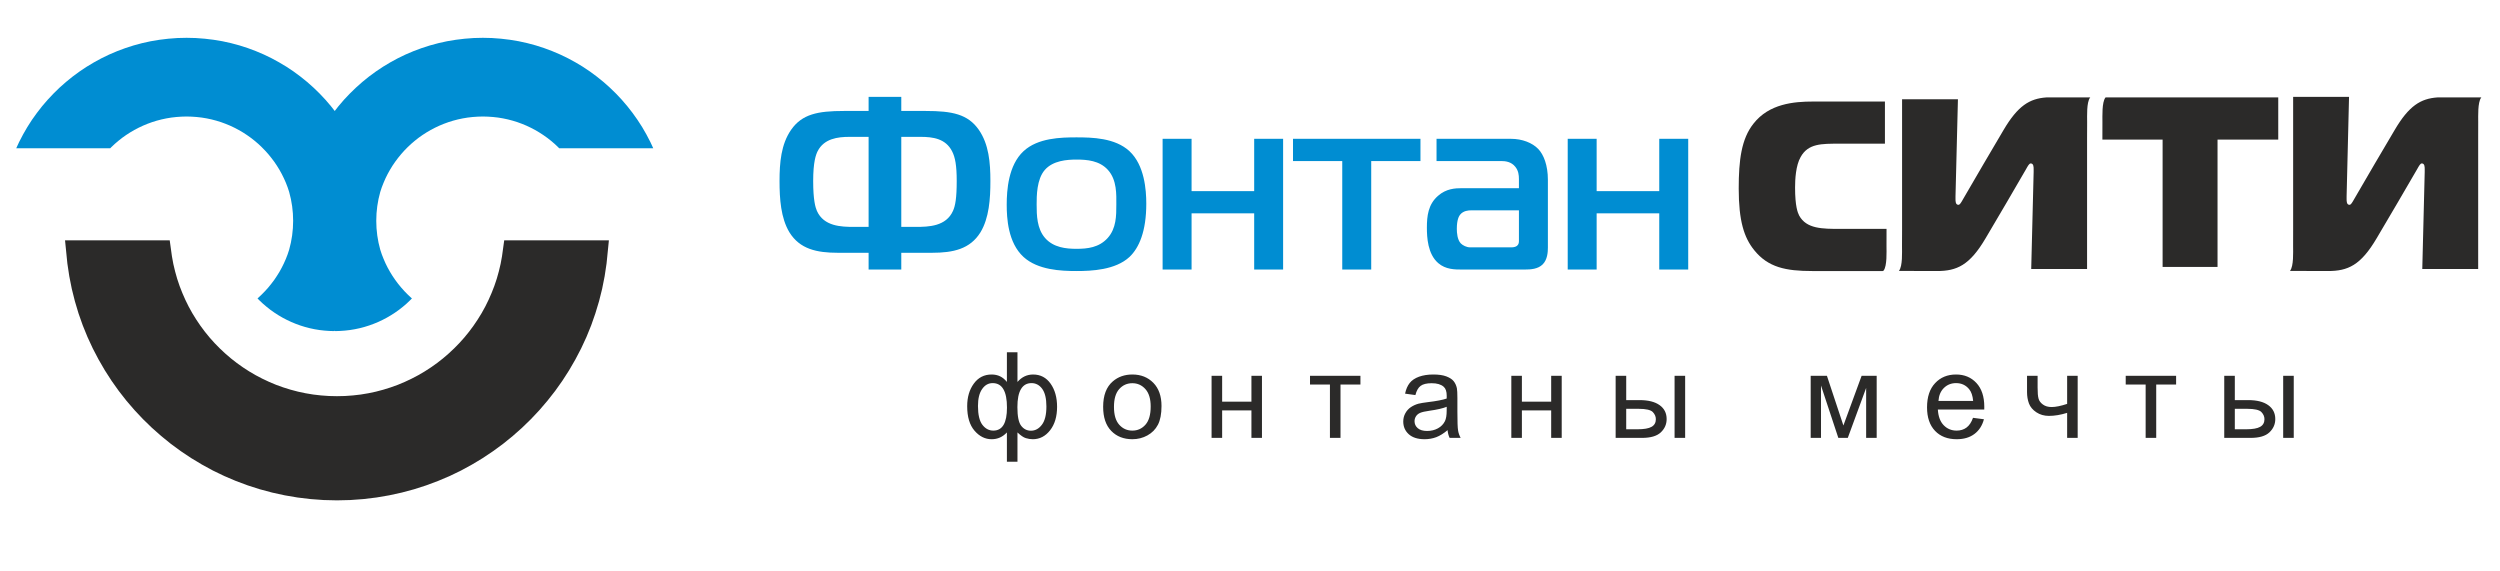
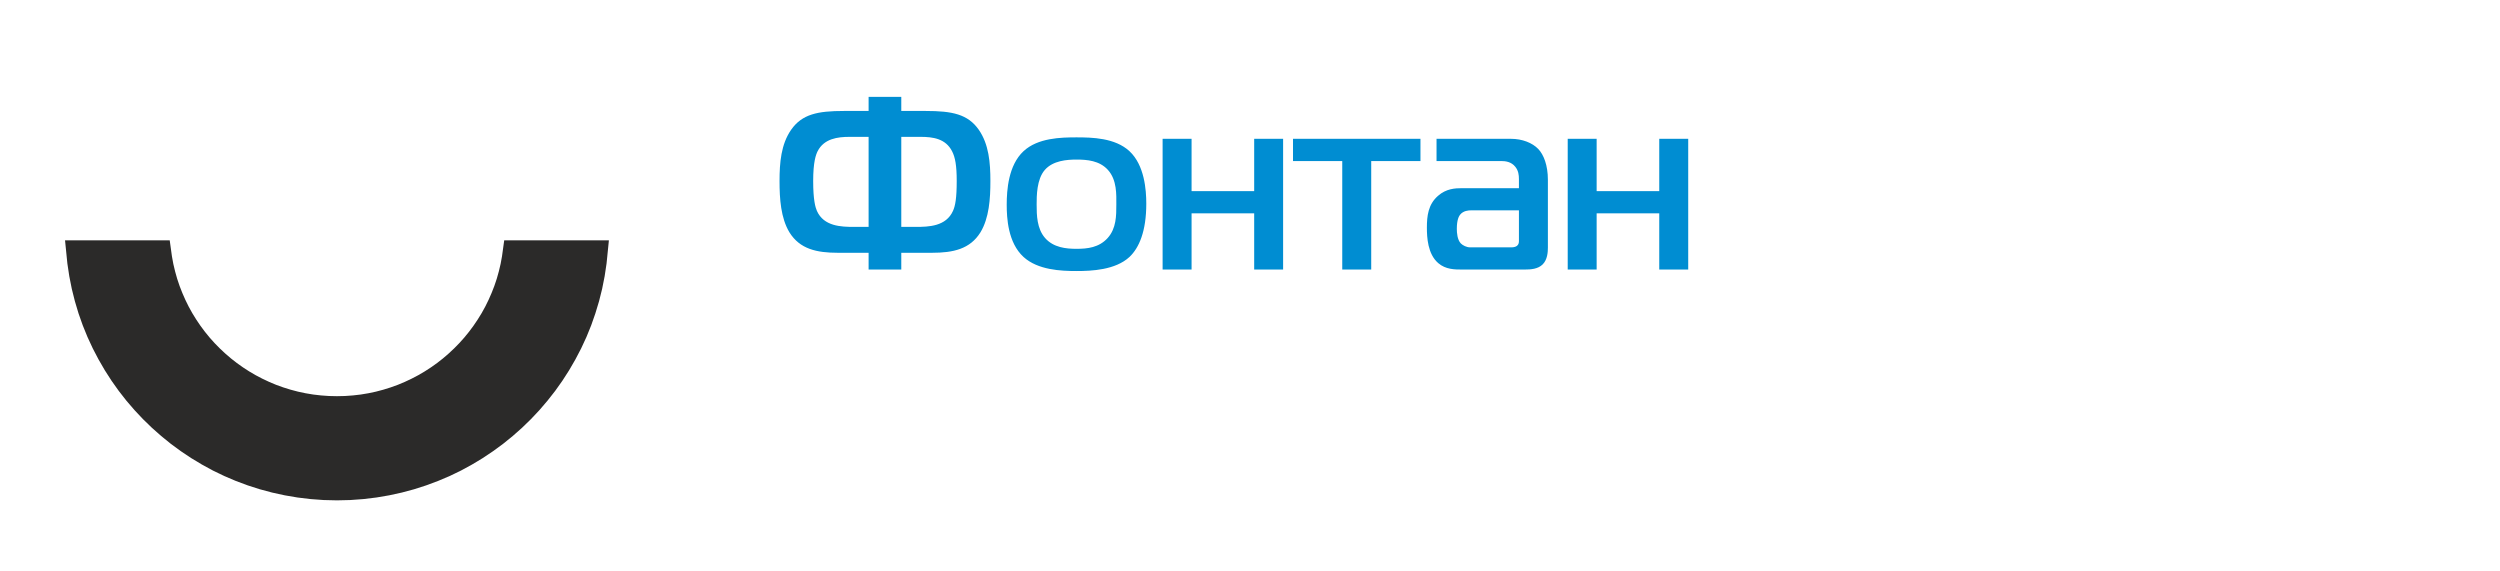
<svg xmlns="http://www.w3.org/2000/svg" xml:space="preserve" width="700px" height="160px" version="1.1" style="shape-rendering:geometricPrecision; text-rendering:geometricPrecision; image-rendering:optimizeQuality; fill-rule:evenodd; clip-rule:evenodd" viewBox="0 0 700 160">
  <defs>
    <style type="text/css">
   
    .fil2 {fill:#008DD2}
    .fil3 {fill:#2B2A29}
    .fil1 {fill:#008DD2;fill-rule:nonzero}
    .fil0 {fill:#2B2A29;fill-rule:nonzero}
   
  </style>
  </defs>
  <g id="Слой_x0020_1">
-     <path class="fil0" d="M625.75 120.2l3.1 0c1.87,0 3.21,-0.23 4,-0.69 0.8,-0.45 1.2,-1.17 1.2,-2.14 0,-0.75 -0.3,-1.42 -0.88,-2.02 -0.6,-0.58 -1.9,-0.88 -3.93,-0.88l-3.49 0 0 5.73zm-2.96 -14.97l2.96 0 0 6.8 3.73 0c2.44,0 4.31,0.47 5.62,1.41 1.32,0.94 1.98,2.24 1.98,3.9 0,1.45 -0.55,2.69 -1.65,3.73 -1.1,1.03 -2.85,1.54 -5.27,1.54l-7.37 0 0 -17.38zm16.5 0l2.96 0 0 17.38 -2.96 0 0 -17.38zm-44.09 0l14.11 0 0 2.44 -5.57 0 0 14.94 -2.96 0 0 -14.94 -5.58 0 0 -2.44zm-27.63 0l2.96 0 0 3.28c0,1.42 0.08,2.45 0.26,3.08 0.16,0.64 0.57,1.2 1.22,1.67 0.65,0.48 1.46,0.71 2.44,0.71 1.12,0 2.56,-0.29 4.35,-0.88l0 -7.86 2.95 0 0 17.38 -2.95 0 0 -7.01c-1.82,0.57 -3.53,0.85 -5.11,0.85 -1.32,0 -2.5,-0.34 -3.51,-1.01 -1.01,-0.67 -1.7,-1.49 -2.07,-2.46 -0.36,-0.97 -0.54,-2.04 -0.54,-3.2l0 -4.55zm-24.8 7.03l9.71 0c-0.13,-1.46 -0.51,-2.55 -1.12,-3.29 -0.93,-1.13 -2.15,-1.7 -3.65,-1.7 -1.35,0 -2.49,0.45 -3.42,1.36 -0.91,0.9 -1.42,2.11 -1.52,3.63zm9.67 4.73l3.06 0.4c-0.47,1.77 -1.36,3.15 -2.66,4.12 -1.3,0.98 -2.96,1.47 -4.98,1.47 -2.55,0 -4.56,-0.78 -6.05,-2.34 -1.49,-1.56 -2.24,-3.75 -2.24,-6.57 0,-2.92 0.75,-5.19 2.26,-6.79 1.51,-1.62 3.46,-2.42 5.87,-2.42 2.32,0 4.22,0.79 5.69,2.37 1.47,1.58 2.21,3.8 2.21,6.66 0,0.18 0,0.44 -0.01,0.78l-12.99 0c0.11,1.91 0.65,3.37 1.62,4.38 0.97,1.01 2.19,1.52 3.64,1.52 1.08,0 2,-0.29 2.76,-0.85 0.77,-0.57 1.38,-1.48 1.82,-2.73zm-45.45 -11.76l4.55 0 4.61 13.91 5.1 -13.91 4.22 0 0 17.38 -2.95 0 0 -13.99 -5.14 13.99 -2.65 0 -4.85 -14.66 0 14.66 -2.89 0 0 -17.38zm-51.65 14.97l3.1 0c1.87,0 3.21,-0.23 4,-0.69 0.8,-0.45 1.2,-1.17 1.2,-2.14 0,-0.75 -0.3,-1.42 -0.88,-2.02 -0.6,-0.58 -1.9,-0.88 -3.93,-0.88l-3.49 0 0 5.73zm-2.96 -14.97l2.96 0 0 6.8 3.73 0c2.44,0 4.31,0.47 5.62,1.41 1.32,0.94 1.97,2.24 1.97,3.9 0,1.45 -0.54,2.69 -1.64,3.73 -1.1,1.03 -2.85,1.54 -5.27,1.54l-7.37 0 0 -17.38zm16.5 0l2.96 0 0 17.38 -2.96 0 0 -17.38zm-45.71 0l2.96 0 0 7.23 8.2 0 0 -7.23 2.95 0 0 17.38 -2.95 0 0 -7.7 -8.2 0 0 7.7 -2.96 0 0 -17.38zm-18.09 8.67c-1.07,0.44 -2.69,0.81 -4.84,1.11 -1.22,0.17 -2.08,0.37 -2.59,0.59 -0.5,0.21 -0.89,0.53 -1.16,0.94 -0.28,0.42 -0.42,0.89 -0.42,1.4 0,0.78 0.3,1.43 0.9,1.95 0.6,0.52 1.47,0.78 2.62,0.78 1.14,0 2.15,-0.25 3.04,-0.74 0.89,-0.49 1.54,-1.17 1.96,-2.02 0.32,-0.67 0.48,-1.64 0.48,-2.93l0.01 -1.08zm0.24 6.54c-1.1,0.93 -2.16,1.58 -3.17,1.97 -1.02,0.38 -2.11,0.57 -3.27,0.57 -1.91,0 -3.39,-0.46 -4.42,-1.39 -1.03,-0.93 -1.55,-2.12 -1.55,-3.57 0,-0.85 0.2,-1.62 0.59,-2.32 0.39,-0.71 0.9,-1.27 1.53,-1.69 0.63,-0.42 1.34,-0.75 2.12,-0.97 0.59,-0.15 1.47,-0.29 2.64,-0.44 2.38,-0.28 4.15,-0.62 5.28,-1.01 0.01,-0.4 0.01,-0.66 0.01,-0.76 0,-1.2 -0.28,-2.04 -0.84,-2.53 -0.75,-0.67 -1.88,-1 -3.37,-1 -1.4,0 -2.43,0.25 -3.09,0.74 -0.66,0.48 -1.15,1.34 -1.47,2.58l-2.89 -0.4c0.26,-1.23 0.69,-2.23 1.3,-2.99 0.6,-0.76 1.48,-1.34 2.62,-1.76 1.14,-0.4 2.46,-0.61 3.97,-0.61 1.49,0 2.7,0.17 3.64,0.52 0.93,0.36 1.62,0.79 2.05,1.32 0.44,0.53 0.75,1.2 0.93,2.01 0.09,0.5 0.14,1.41 0.14,2.71l0 3.91c0,2.73 0.06,4.45 0.19,5.18 0.11,0.74 0.36,1.43 0.72,2.1l-3.09 0c-0.3,-0.62 -0.49,-1.34 -0.57,-2.17zm-38.52 -15.21l14.12 0 0 2.44 -5.58 0 0 14.94 -2.96 0 0 -14.94 -5.58 0 0 -2.44zm-27.56 0l2.96 0 0 7.23 8.2 0 0 -7.23 2.95 0 0 17.38 -2.95 0 0 -7.7 -8.2 0 0 7.7 -2.96 0 0 -17.38zm-27.33 8.7c0,2.22 0.48,3.88 1.46,4.98 0.98,1.11 2.21,1.66 3.69,1.66 1.47,0 2.69,-0.55 3.67,-1.66 0.98,-1.11 1.46,-2.81 1.46,-5.08 0,-2.14 -0.49,-3.77 -1.47,-4.87 -0.98,-1.1 -2.2,-1.66 -3.66,-1.66 -1.48,0 -2.71,0.55 -3.69,1.65 -0.98,1.1 -1.46,2.76 -1.46,4.98zm-3.03 -0.01c0,-3.21 0.9,-5.59 2.7,-7.13 1.49,-1.29 3.33,-1.93 5.48,-1.93 2.39,0 4.35,0.78 5.88,2.34 1.52,1.56 2.28,3.72 2.28,6.48 0,2.23 -0.34,3.98 -1.01,5.26 -0.67,1.28 -1.65,2.27 -2.94,2.98 -1.28,0.71 -2.69,1.06 -4.21,1.06 -2.44,0 -4.41,-0.77 -5.92,-2.33 -1.51,-1.56 -2.26,-3.8 -2.26,-6.73zm-35.05 -0.26c0,2.45 0.42,4.21 1.24,5.29 0.83,1.08 1.84,1.62 3.07,1.62 1.27,0 2.23,-0.54 2.86,-1.61 0.63,-1.07 0.95,-2.68 0.95,-4.83 0,-2.29 -0.33,-4 -1,-5.14 -0.66,-1.15 -1.67,-1.72 -3.01,-1.72 -1.21,0 -2.19,0.56 -2.96,1.68 -0.77,1.11 -1.15,2.68 -1.15,4.71zm11.04 0.33c0,2.62 0.36,4.37 1.09,5.27 0.71,0.9 1.62,1.34 2.7,1.34 1.19,0 2.22,-0.55 3.06,-1.66 0.85,-1.1 1.27,-2.81 1.27,-5.14 0,-2.2 -0.39,-3.84 -1.17,-4.92 -0.78,-1.07 -1.78,-1.61 -3,-1.61 -1.31,0 -2.29,0.56 -2.95,1.68 -0.67,1.12 -1,2.8 -1,5.04zm-2.94 -15.36l2.96 0 0 8.31c0.61,-0.7 1.28,-1.22 2.02,-1.57 0.73,-0.34 1.52,-0.51 2.36,-0.51 2.06,0 3.69,0.86 4.9,2.57 1.21,1.72 1.81,3.87 1.81,6.47 0,2.72 -0.65,4.91 -1.95,6.57 -1.3,1.67 -2.92,2.51 -4.85,2.51 -0.63,0 -1.28,-0.1 -1.93,-0.3 -0.66,-0.19 -1.44,-0.73 -2.36,-1.6l0 8.2 -2.96 0 0 -8.2c-0.59,0.63 -1.24,1.11 -1.96,1.43 -0.71,0.32 -1.49,0.47 -2.32,0.47 -1.83,0 -3.42,-0.8 -4.79,-2.39 -1.37,-1.59 -2.05,-3.88 -2.05,-6.85 0,-2.52 0.61,-4.62 1.85,-6.32 1.24,-1.71 2.9,-2.56 4.99,-2.56 0.88,0 1.67,0.17 2.38,0.51 0.71,0.35 1.34,0.87 1.9,1.57l0 -8.31z" />
-     <path class="fil0" d="M549.72 55.66c-0.61,1.08 -0.95,1.69 -1.36,1.69 -0.82,0 -0.82,-1.01 -0.82,-1.63 0,-0.27 0,-0.47 0,-0.74l0.68 -27.19 -15.64 0 0 36.61 -0.02 4.51c0,1.71 0.19,5.59 -0.83,6.89 -0.04,0.06 0.06,0.06 0.16,0.06l10.41 0.03c5.61,0.01 9.21,-1.59 13.68,-9.2l0.53 -0.9c3.59,-6.11 6.96,-11.76 10.73,-18.33 0.61,-1.09 0.95,-1.7 1.36,-1.7 0.82,0 0.82,1.02 0.82,1.63 0,0.27 0,0.48 0,0.75l-0.68 27.18 15.64 0 0 -36.61 0.02 -4.5c0,-1.7 -0.18,-5.51 0.8,-6.85 0.01,-0.01 0.05,-0.05 0.08,-0.08l-12.31 0c-4.68,0.33 -7.98,2.33 -11.99,9.15 -3.69,6.29 -7.55,12.77 -11.26,19.23zm-22.29 20.08c0.97,-1.36 0.79,-5.15 0.79,-6.83l0.01 -4.51 0 -0.31 -12.89 0c-5.1,0 -9.53,0 -11.57,-3.73 -0.41,-0.81 -1.15,-2.57 -1.15,-7.86 0,-2.31 0.2,-6.17 1.56,-8.54 2.11,-3.8 5.85,-3.73 10.88,-3.73l12.72 0 0 -11.8 -20.13 0c-5.37,0 -12.31,0.61 -16.66,6.17 -3.41,4.27 -4.15,10.24 -4.15,18.17 0,9.09 1.49,13.76 4.35,17.29 3.88,4.81 8.84,5.83 16.26,5.83l18.98 0 0.72 0c0.11,-0.04 0.21,-0.05 0.28,-0.15zm93.48 -1l0 -35.66 17 0 0 -11.8 -48.34 0c-0.04,0.03 -0.08,0.07 -0.08,0.08 -0.98,1.34 -0.8,5.15 -0.81,6.85l-0.01 4.5 0 0.37 16.86 0 0 35.66 15.38 0zm38.31 -19.08c-0.61,1.08 -0.95,1.69 -1.36,1.69 -0.81,0 -0.81,-1.01 -0.81,-1.63 0,-0.27 -0.01,-0.47 0,-0.74l0.68 -27.85 -15.65 0 0 37.27 -0.01 4.51c0,1.71 0.18,5.59 -0.84,6.89 -0.04,0.06 0.07,0.06 0.17,0.06l10.41 0.03c5.6,0.01 9.2,-1.59 13.67,-9.2l0.53 -0.9c3.59,-6.11 6.96,-11.76 10.74,-18.33 0.61,-1.09 0.95,-1.7 1.36,-1.7 0.81,0 0.81,1.02 0.81,1.63 0,0.27 0,0.48 0,0.75l-0.68 27.18 15.65 0 0 -36.61 0.01 -4.5c0.01,-1.7 -0.17,-5.51 0.81,-6.85 0,-0.01 0.04,-0.05 0.08,-0.08l-12.32 0c-4.67,0.33 -7.98,2.33 -11.98,9.15 -3.7,6.29 -7.56,12.77 -11.27,19.23z" />
    <path class="fil1" d="M243.21 27.13l0 3.94 -6.92 0c-7.35,0 -11.71,0.9 -14.76,5.25 -2.84,4.07 -3.26,9.25 -3.26,14.36 0,4.97 0.35,10.36 2.77,14.37 2.91,4.69 7.62,5.73 13.58,5.73l8.59 0 0 4.69 9.15 0 0 -4.69 8.59 0c5.96,0 10.67,-1.04 13.58,-5.73 2.43,-4.01 2.78,-9.4 2.78,-14.37 0,-5.11 -0.42,-10.29 -3.26,-14.36 -3.05,-4.35 -7.42,-5.25 -14.83,-5.25l-6.86 0 0 -3.94 -9.15 0zm0 36.4l-4.08 0c-3.61,0 -8.46,-0.14 -10.4,-4.49 -0.41,-0.97 -1.04,-2.97 -1.04,-8.36 0,-5.38 0.77,-7.39 1.25,-8.35 1.8,-3.52 5.61,-4.01 8.87,-4.01l5.4 0 0 25.21zm9.15 0l0 -25.21 5.41 0c3.46,0 6.99,0.49 8.8,4.01 0.9,1.72 1.31,4.07 1.31,8.35 0,4.84 -0.41,6.98 -1.04,8.36 -1.94,4.35 -6.79,4.49 -10.39,4.49l-4.09 0zm49.06 -25.07c-4.37,0 -10.81,0.14 -14.83,3.87 -4.23,3.93 -4.71,10.84 -4.71,14.98 0,3.73 0.34,10.64 4.71,14.64 4.02,3.66 10.46,3.94 14.83,3.94 4.22,0 10.88,-0.28 14.83,-3.94 2.7,-2.55 4.71,-7.18 4.71,-14.91 0,-3.87 -0.49,-10.78 -4.71,-14.71 -4.02,-3.73 -10.47,-3.87 -14.83,-3.87zm-11.16 18.78c0,-2.34 0,-7.04 2.29,-9.66 2.29,-2.63 6.23,-2.9 8.87,-2.9 2.91,0 6.44,0.27 8.8,2.9 2.56,2.83 2.35,6.97 2.35,9.66 0,3.18 0,6.7 -2.42,9.4 -2.43,2.69 -5.68,3.03 -8.73,3.03 -2.91,0 -6.45,-0.34 -8.8,-3.03 -2.29,-2.63 -2.36,-6.36 -2.36,-9.4zm69.01 18.23l0 -36.6 -8.1 0 0 14.64 -17.53 0 0 -14.64 -8.11 0 0 36.6 8.11 0 0 -15.74 17.53 0 0 15.74 8.1 0zm24.67 0l0 -30.38 13.79 0 0 -6.22 -35.69 0 0 6.22 13.79 0 0 30.38 8.11 0zm18.29 -36.6l0 6.22 18.09 0c1.24,0 2.84,0.21 3.95,1.59 0.9,1.1 1.03,2.35 1.03,3.45l0 2.56 -15.93 0c-1.94,0 -4.44,0.13 -6.72,2.14 -2.77,2.41 -3.12,5.66 -3.12,8.9 0,2.7 0.21,7.39 3.19,9.95 2.08,1.79 4.64,1.79 6.65,1.79l17.53 0c1.73,0 3.74,-0.13 5.06,-1.45 1.31,-1.31 1.45,-3.38 1.45,-4.69l0 -18.99c0,-4.08 -1.18,-7.05 -2.7,-8.63 -1.66,-1.73 -4.5,-2.84 -7.62,-2.84l-20.86 0zm23.07 20.03l0 8.43c0,0.55 0,1.03 -0.55,1.52 -0.55,0.41 -1.32,0.41 -1.8,0.41l-11.3 0c-1.03,0 -2.07,-0.55 -2.63,-1.11 -0.97,-1.03 -1.11,-2.96 -1.11,-4.07 0,-2.62 0.63,-3.59 0.9,-3.94 0.91,-1.17 2.43,-1.24 2.98,-1.24l13.51 0zm47.4 16.57l0 -36.6 -8.11 0 0 14.64 -17.53 0 0 -14.64 -8.1 0 0 36.6 8.1 0 0 -15.74 17.53 0 0 15.74 8.11 0z" />
-     <path class="fil2" d="M30.86 41.52l0.3 -0.31 0.98 -0.92 1.02 -0.87 1.05 -0.83 1.1 -0.78 1.13 -0.73 1.16 -0.68 1.2 -0.63 1.23 -0.58 1.25 -0.52 1.29 -0.47 1.31 -0.41 1.34 -0.35 1.36 -0.29 1.38 -0.23 1.4 -0.16 1.43 -0.1 1.44 -0.04 1.44 0.04 1.42 0.1 1.4 0.16 1.39 0.23 1.36 0.29 1.33 0.35 1.32 0.41 1.28 0.47 1.26 0.52 1.23 0.58 1.19 0.63 1.17 0.68 1.12 0.73 1.1 0.78 1.06 0.83 1.02 0.87 0.97 0.92 0.94 0.96 0.9 1 0.84 1.04 0.81 1.07 0.75 1.11 0.71 1.15 0.65 1.18 0.6 1.21 0.55 1.24 0.49 1.27 0.43 1.3c1.49,5.24 1.49,10.94 0,16.18l-0.43 1.3 -0.49 1.27 -0.55 1.24 -0.6 1.21 -0.65 1.18 -0.71 1.14 -0.75 1.12 -0.81 1.07 -0.84 1.04 -0.9 1 -0.94 0.96 -0.97 0.92 -0.22 0.19 0.55 0.56 0.98 0.92 1.02 0.87 1.05 0.83 1.1 0.78 1.13 0.73 1.16 0.68 1.2 0.63 1.23 0.58 1.25 0.52 1.29 0.47 1.31 0.41 1.33 0.35 1.36 0.29 1.39 0.23 1.4 0.16 1.42 0.1 1.35 0.04 0.1 -0.13 0.1 0.13 1.34 -0.04 1.42 -0.1 1.4 -0.16 1.39 -0.23 1.36 -0.29 1.33 -0.35 1.31 -0.41 1.29 -0.47 1.26 -0.52 1.22 -0.58 1.2 -0.63 1.16 -0.68 1.13 -0.73 1.1 -0.78 1.06 -0.83 1.02 -0.87 0.97 -0.92 0.56 -0.57 -0.22 -0.18 -0.98 -0.92 -0.94 -0.96 -0.89 -1 -0.85 -1.04 -0.8 -1.07 -0.76 -1.12 -0.7 -1.14 -0.66 -1.18 -0.6 -1.21 -0.54 -1.24 -0.5 -1.27 -0.43 -1.3c-1.49,-5.24 -1.49,-10.94 0,-16.18l0.43 -1.3 0.5 -1.27 0.54 -1.24 0.6 -1.21 0.66 -1.18 0.7 -1.15 0.76 -1.11 0.8 -1.07 0.85 -1.04 0.89 -1 0.94 -0.96 0.98 -0.92 1.02 -0.87 1.05 -0.83 1.1 -0.78 1.13 -0.73 1.16 -0.68 1.2 -0.63 1.23 -0.58 1.25 -0.52 1.29 -0.47 1.31 -0.41 1.34 -0.35 1.36 -0.29 1.38 -0.23 1.4 -0.16 1.43 -0.1 1.44 -0.04 1.44 0.04 1.42 0.1 1.41 0.16 1.38 0.23 1.36 0.29 1.33 0.35 1.32 0.41 1.28 0.47 1.26 0.52 1.22 0.58 1.2 0.63 1.16 0.68 1.13 0.73 1.1 0.78 1.06 0.83 1.02 0.87 0.97 0.92 0.31 0.31 26.33 0 -0.81 -1.75 -1.11 -2.13 -1.2 -2.08 -1.3 -2.01 -1.38 -1.94 -1.47 -1.88 -1.55 -1.81 -1.63 -1.73 -1.71 -1.66 -1.78 -1.58 -1.86 -1.5 -1.92 -1.42 -1.99 -1.33 -2.05 -1.23 -2.12 -1.15 -2.17 -1.05 -2.23 -0.95 -2.27 -0.85 -2.33 -0.75 -2.38 -0.64 -2.41 -0.53 -2.46 -0.41 -2.49 -0.3 -2.53 -0.19 -2.55 -0.06 -2.56 0.06 -2.53 0.19 -2.49 0.3 -2.46 0.41 -2.41 0.53 -2.37 0.64 -2.33 0.75 -2.28 0.85 -2.23 0.95 -2.17 1.05 -2.11 1.15 -2.05 1.23 -1.99 1.33 -1.93 1.42 -1.85 1.5 -1.78 1.58 -1.71 1.66 -1.64 1.73 -1.55 1.81 -1.05 1.35 -1.06 -1.35 -1.55 -1.81 -1.63 -1.73 -1.71 -1.66 -1.78 -1.58 -1.86 -1.5 -1.92 -1.42 -1.99 -1.33 -2.06 -1.23 -2.11 -1.15 -2.17 -1.05 -2.23 -0.95 -2.27 -0.85 -2.33 -0.75 -2.38 -0.64 -2.41 -0.53 -2.46 -0.41 -2.49 -0.3 -2.53 -0.19 -2.55 -0.06 -2.56 0.06 -2.53 0.19 -2.49 0.3 -2.46 0.41 -2.41 0.53 -2.37 0.64 -2.33 0.75 -2.28 0.85 -2.23 0.95 -2.17 1.05 -2.11 1.15 -2.05 1.23 -1.99 1.33 -1.93 1.42 -1.85 1.5 -1.79 1.58 -1.7 1.66 -1.63 1.73 -1.56 1.81 -1.46 1.88 -1.39 1.94 -1.29 2.01 -1.2 2.08 -1.11 2.13 -0.81 1.75 26.33 0z" />
    <polygon class="fil3" points="48.14,71.77 48.53,73.9 49.03,76 49.61,78.06 50.29,80.08 51.06,82.05 51.91,83.98 52.84,85.87 53.86,87.71 54.96,89.49 56.13,91.22 57.38,92.9 58.7,94.52 60.09,96.07 61.55,97.56 63.08,98.99 64.66,100.35 66.31,101.64 68.01,102.85 69.77,103.99 71.58,105.05 73.45,106.03 75.36,106.93 77.31,107.75 79.31,108.47 81.36,109.11 83.44,109.66 85.55,110.11 87.71,110.47 89.89,110.72 92.11,110.88 94.35,110.93 96.59,110.88 98.81,110.72 100.99,110.47 103.15,110.11 105.26,109.66 107.34,109.11 109.39,108.47 111.39,107.75 113.34,106.93 115.25,106.03 117.12,105.05 118.93,103.99 120.69,102.85 122.39,101.64 124.04,100.35 125.62,98.99 127.15,97.56 128.61,96.07 130,94.52 131.32,92.9 132.57,91.22 133.74,89.49 134.84,87.71 135.86,85.87 136.79,83.98 137.64,82.05 138.41,80.08 139.09,78.06 139.67,76 140.17,73.9 140.56,71.77 141.18,67.29 170.49,67.29 169.84,73.75 169.3,77.34 168.6,80.87 167.73,84.35 166.7,87.76 165.53,91.1 164.2,94.37 162.72,97.56 161.1,100.66 159.35,103.68 157.46,106.62 155.45,109.45 153.3,112.19 151.04,114.83 148.66,117.36 146.17,119.78 143.57,122.08 140.87,124.27 138.06,126.33 135.16,128.27 132.17,130.07 129.09,131.75 125.92,133.28 122.67,134.66 119.35,135.9 115.96,136.99 112.5,137.92 108.98,138.69 105.4,139.3 101.76,139.74 98.08,140.01 94.35,140.1 90.62,140.01 86.94,139.74 83.3,139.3 79.72,138.69 76.2,137.92 72.74,136.99 69.34,135.9 66.02,134.66 62.78,133.28 59.61,131.75 56.53,130.07 53.54,128.27 50.64,126.33 47.83,124.27 45.13,122.08 42.53,119.78 40.04,117.36 37.66,114.83 35.39,112.19 33.25,109.45 31.24,106.62 29.35,103.68 27.6,100.66 25.98,97.56 24.5,94.37 23.17,91.1 21.99,87.76 20.97,84.35 20.1,80.87 19.4,77.34 18.86,73.75 18.21,67.29 47.52,67.29 " />
  </g>
</svg>